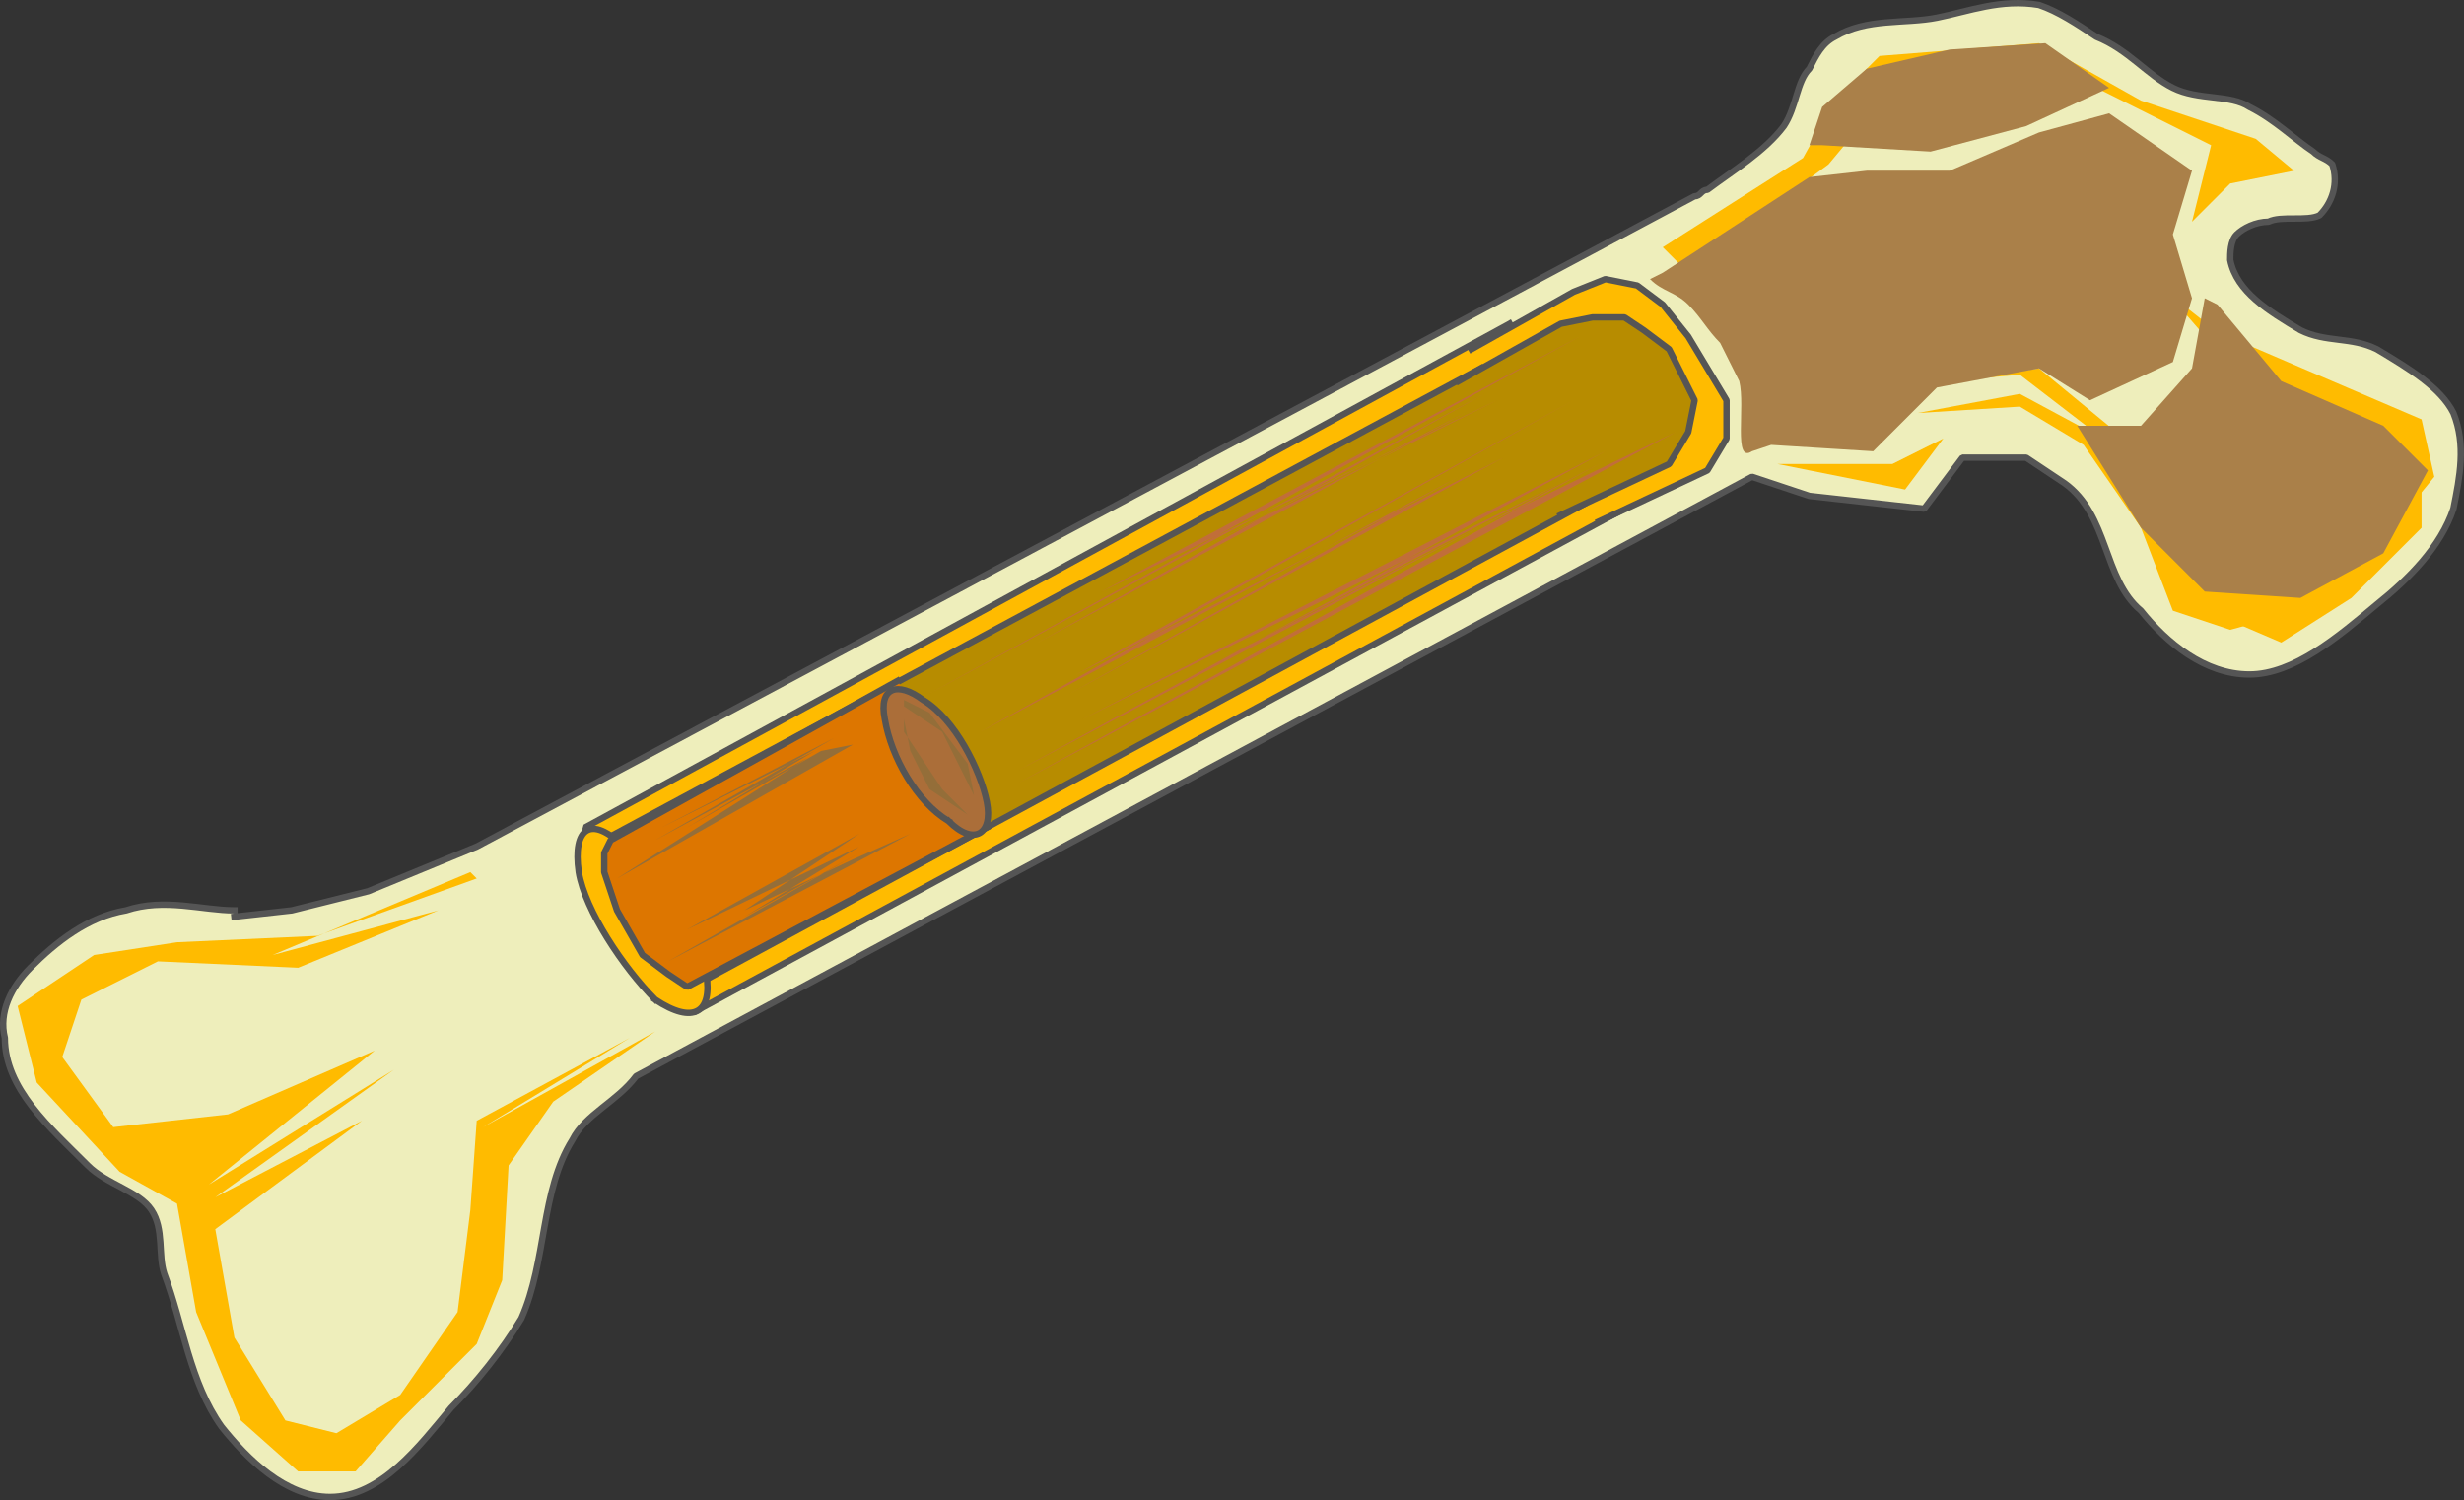
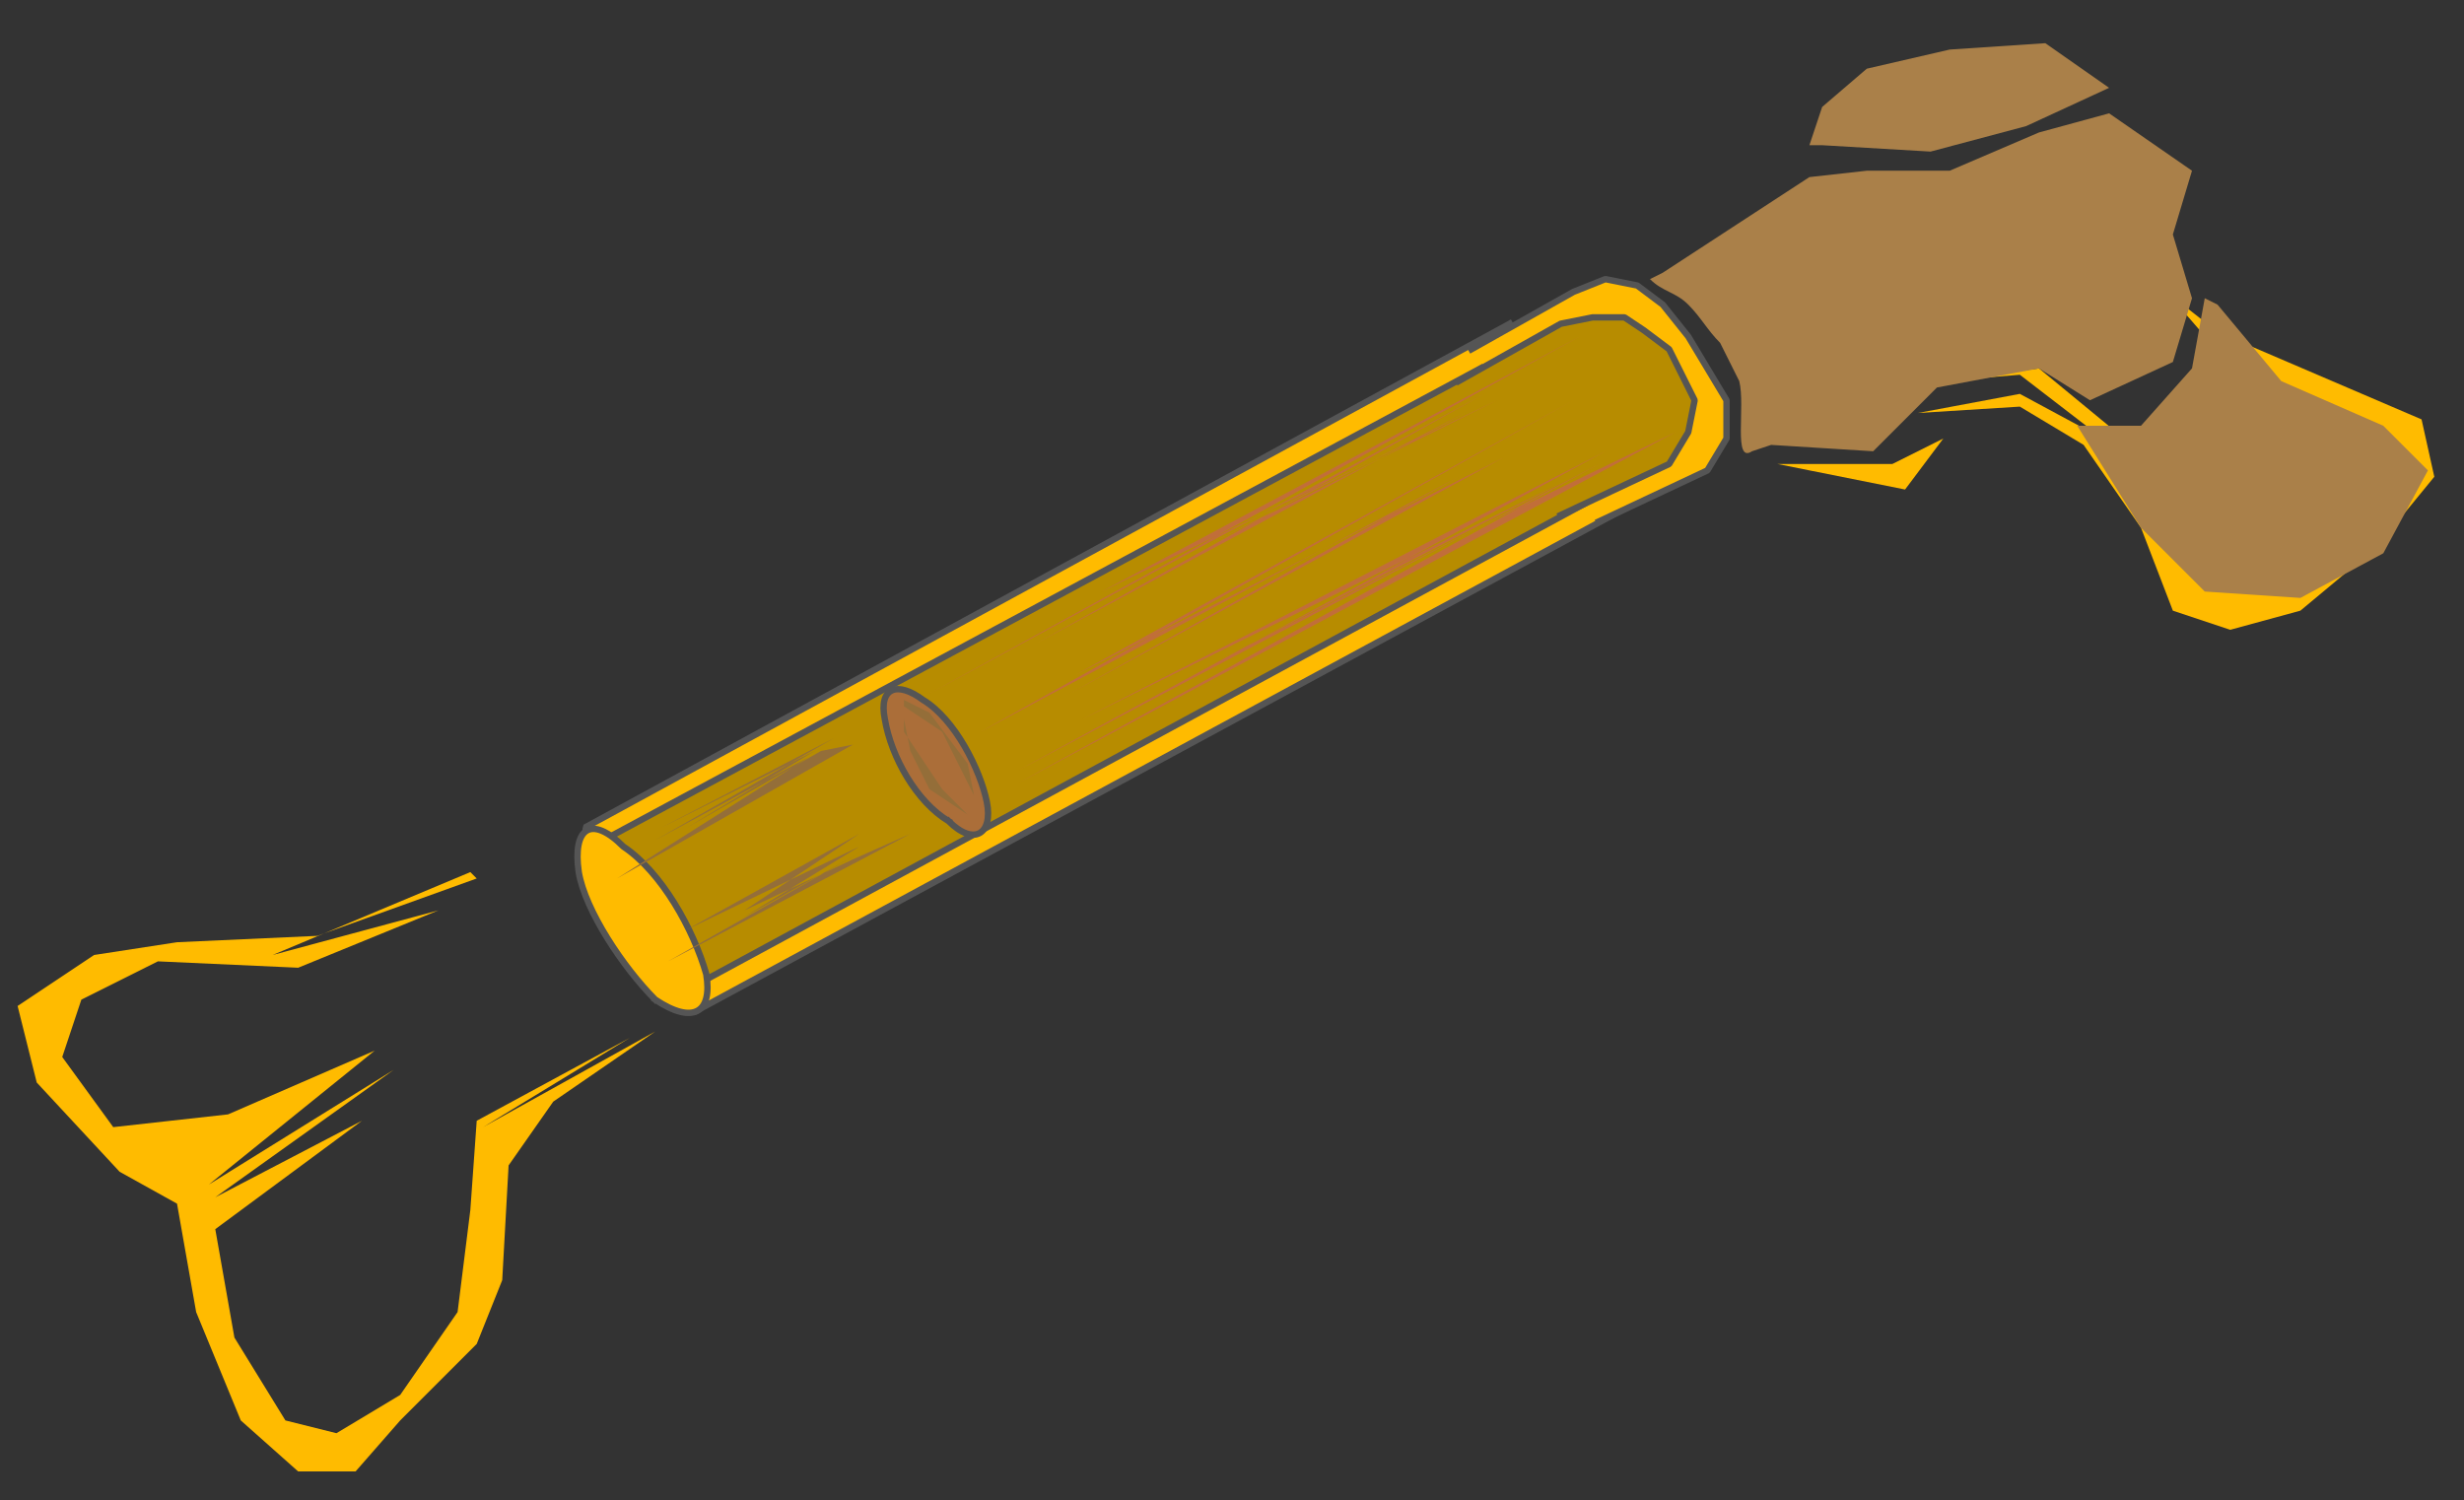
<svg xmlns="http://www.w3.org/2000/svg" width="386.417" height="235.274" version="1.2">
  <rect width="100%" height="100%" fill="#333333" stroke="none" />
  <g fill="none" fill-rule="evenodd" stroke="#000" stroke-linecap="square" stroke-linejoin="bevel" font-family="'Sans Serif'" font-size="12.5" font-weight="400">
-     <path fill="#eeb" stroke="#555" stroke-linecap="butt" d="M36.76 142.774c-5 0-11-2-17 0-6 1-11 5-15 9-3 3-5 7-4 11 0 8 7 14 13 20 3 3 8 4 10 7s1 7 2 10c3 8 4 17 9 24 4 5 10 11 17 11 8 0 14-8 19-14 4-4 8-9 11-14 4-9 3-20 8-28 2-4 7-6 10-10l175-94 9 3 18 2 6-8h10l6 4c7 5 6 15 12 20 4 5 10 10 17 10s14-6 20-11c5-4 10-9 12-15 1-5 2-10 0-15-2-4-7-7-12-10-4-2-8-1-12-3-5-3-10-6-11-11 0-1 0-3 1-4s3-2 5-2c2-1 6 0 8-1 2-2 3-5 2-8-1-1-2-1-3-2-3-2-6-5-10-7-3-2-8-1-12-3s-7-6-12-8c-3-2-6-4-9-5-6-1-11 1-16 2s-11 0-16 3c-2 1-3 3-4 5-2 2-2 6-4 9-3 4-8 7-12 10-1 0-1 1-2 1l-191 102-17 7-12 3-9 1" vector-effect="non-scaling-stroke" />
    <path fill="#fb0" stroke="#555" stroke-linecap="butt" d="m236.76 50.774 18 29-146 79-17-29 145-79" vector-effect="non-scaling-stroke" />
    <path fill="#b78c00" stroke="#555" stroke-linecap="butt" d="m237.76 54.774 13 23-144 78-14-23 145-78" vector-effect="non-scaling-stroke" />
    <path fill="#fb0" stroke="#555" stroke-linecap="butt" d="M102.76 156.774c-5-5-11-14-12-20-1-7 2-9 7-4 6 4 11 13 13 20 1 6-2 8-8 4m148-75 17-8 3-5v-6l-3-5-3-5-4-5-4-3-5-1-5 2-16 9" vector-effect="non-scaling-stroke" />
-     <path fill="#dd7600" stroke="#555" stroke-linecap="butt" d="m154.76 129.774-47 25-3-2-4-3-4-7-2-6v-3l1-2 45-25" vector-effect="non-scaling-stroke" />
    <path fill="#ab6e39" stroke="#555" stroke-linecap="butt" d="M148.76 128.774c-5-3-9-10-10-16-1-5 2-6 6-3 5 3 9 11 10 16s-2 7-6 3" vector-effect="non-scaling-stroke" />
    <path fill="#b78c00" stroke="#555" stroke-linecap="butt" d="m244.76 80.774 17-8 3-5 1-5-2-4-2-4-4-3-3-2h-5l-5 1-16 9" vector-effect="non-scaling-stroke" />
    <path fill="#c16e39" stroke="none" d="m262.76 67.774-103 55 91-50-91 48 92-50-82 42 75-37-54 28 41-21m16-30-102 56 87-47-70 39 67-36-41 21 46-23-62 30m-19 22 93-52-78 43 67-34-68 37 61-34" />
    <path fill="#946e39" stroke="none" d="m142.76 130.774-38 20 30-17-18 10 18-11-27 13 27-15-18 12 17-8m0-18-37 21 30-19-24 13 28-16-27 14 24-12-20 12 21-12m23 10-6-4-3-6-1-5v-3l4 2 6 8 1 5-5-10-6-4v4l6 9" />
    <path fill="#fb0" stroke="none" d="m74.76 137.774-25 9-22 1-13 2-12 8 3 12 13 14 9 5 3 17 7 17 9 8h9l7-8 12-12 4-10 1-18 7-10 16-11-27 15 23-14-24 13-1 14-2 16-9 13-10 6-8-2-8-13-3-17 23-17-23 12 28-20-29 18 26-21-23 10-18 2-8-11 3-9 12-6 22 1 22-9-26 7 31-13m278-83 14 6 14 6 2 9-9 11-12 10-11 3-9-3-5-13-9-13-10-6-16 1 16-3 13 7-13-10-12 1 15-2 17 14 4 15 12 3 17-6 7-11-13 15-17 2 21-4 10-13-11-8-14-4-13-15 14 11" />
-     <path fill="#fb0" stroke="none" d="M379.76 65.774v17l-11 11-11 7-14-6 20-4 11-10m-31-46 6-6 10-2-6-5-18-6-16-9-25 2-7 7-5 9-22 14 11 11 7 16-1-12-11-11 11 11 6 16-2-15-15-14 20-9-23 10 20-12-16 10 19-14 10-12 16-3 16 3 18 9" />
    <path fill="#fb0" stroke="none" d="m326.76 34.774-26-4-24 11 23-13h25l-26 4 30 3-33-2-15 9m24 26-6 8-20-4h18m10-5-9 6" />
    <path fill="#aa8049" stroke="none" d="M258.76 43.774c2 2 4 2 6 4s3 4 5 6l3 6c1 4-1 13 2 11l3-1 16 1 10-10 16-3 8 5 13-6 3-10-3-10 3-10-13-9-11 3-14 6h-13l-9 1-23 15" />
    <path fill="#aa8049" stroke="none" d="m285.76 22.774 17 1 15-4 13-6-10-7-15 1-13 3-7 6-2 6m62 24-2 11-8 9h-10l10 16 10 10 15 1 13-7 7-13-7-7-16-7-10-12" />
  </g>
</svg>